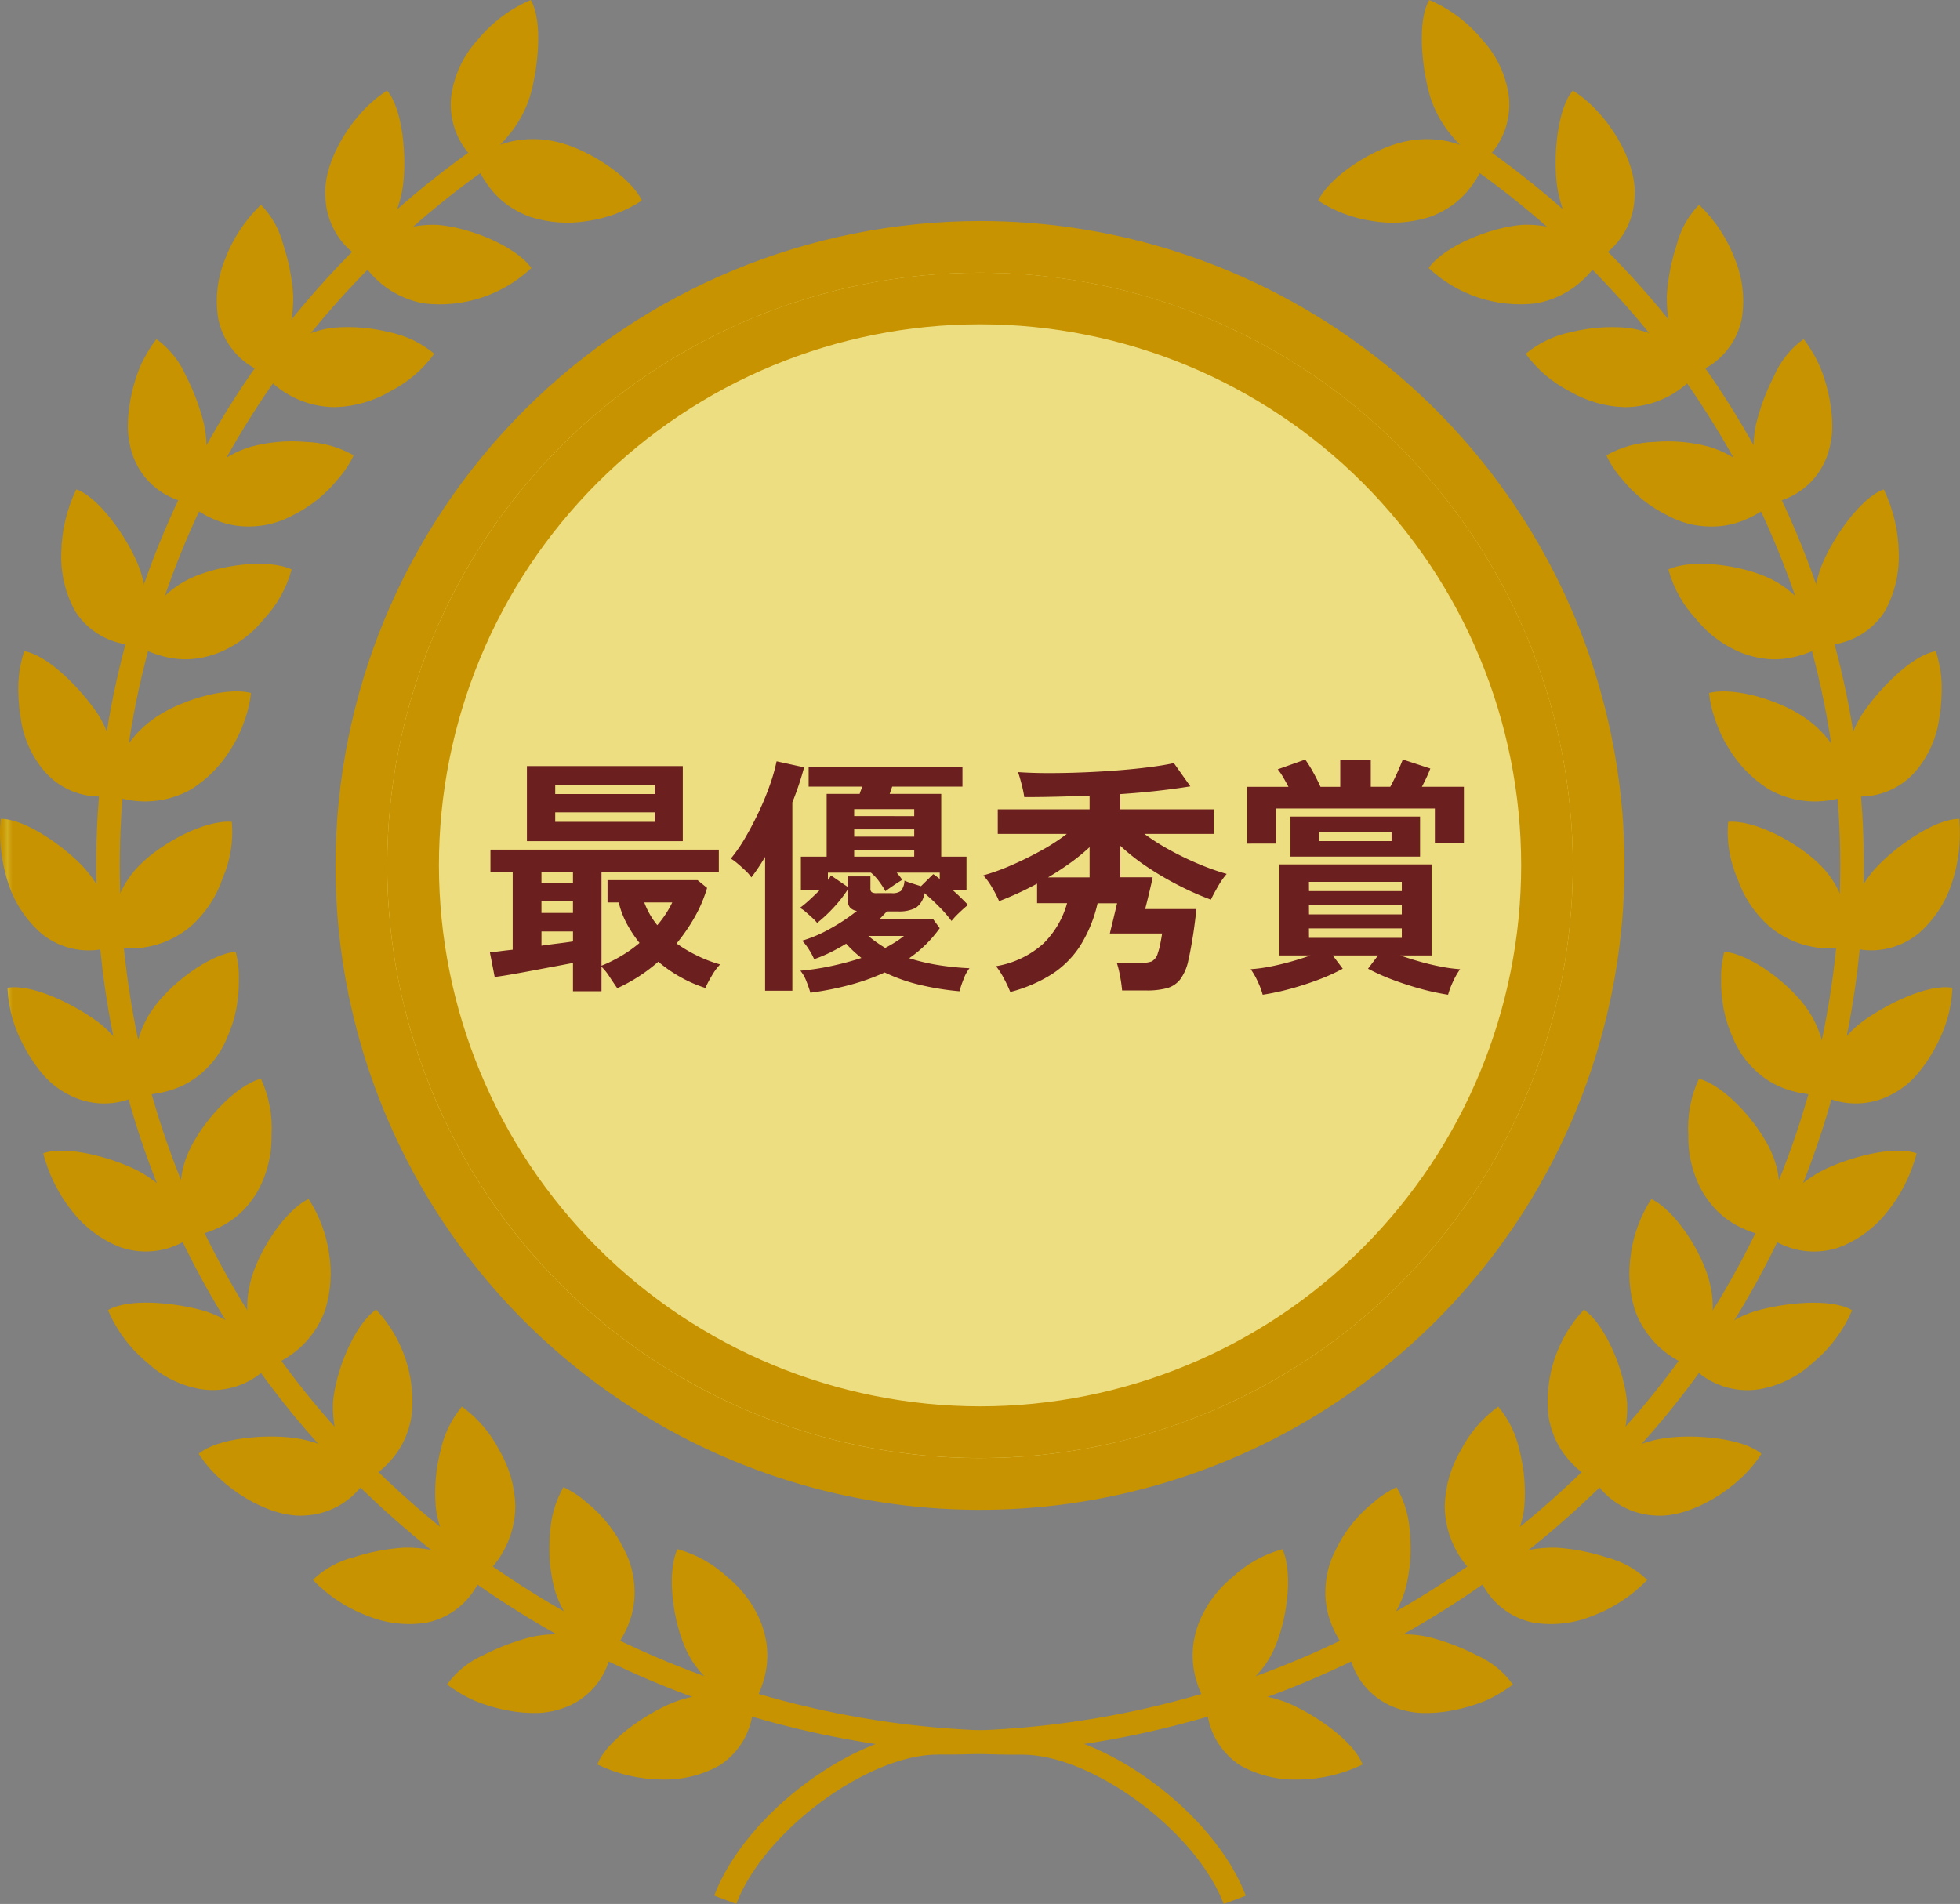
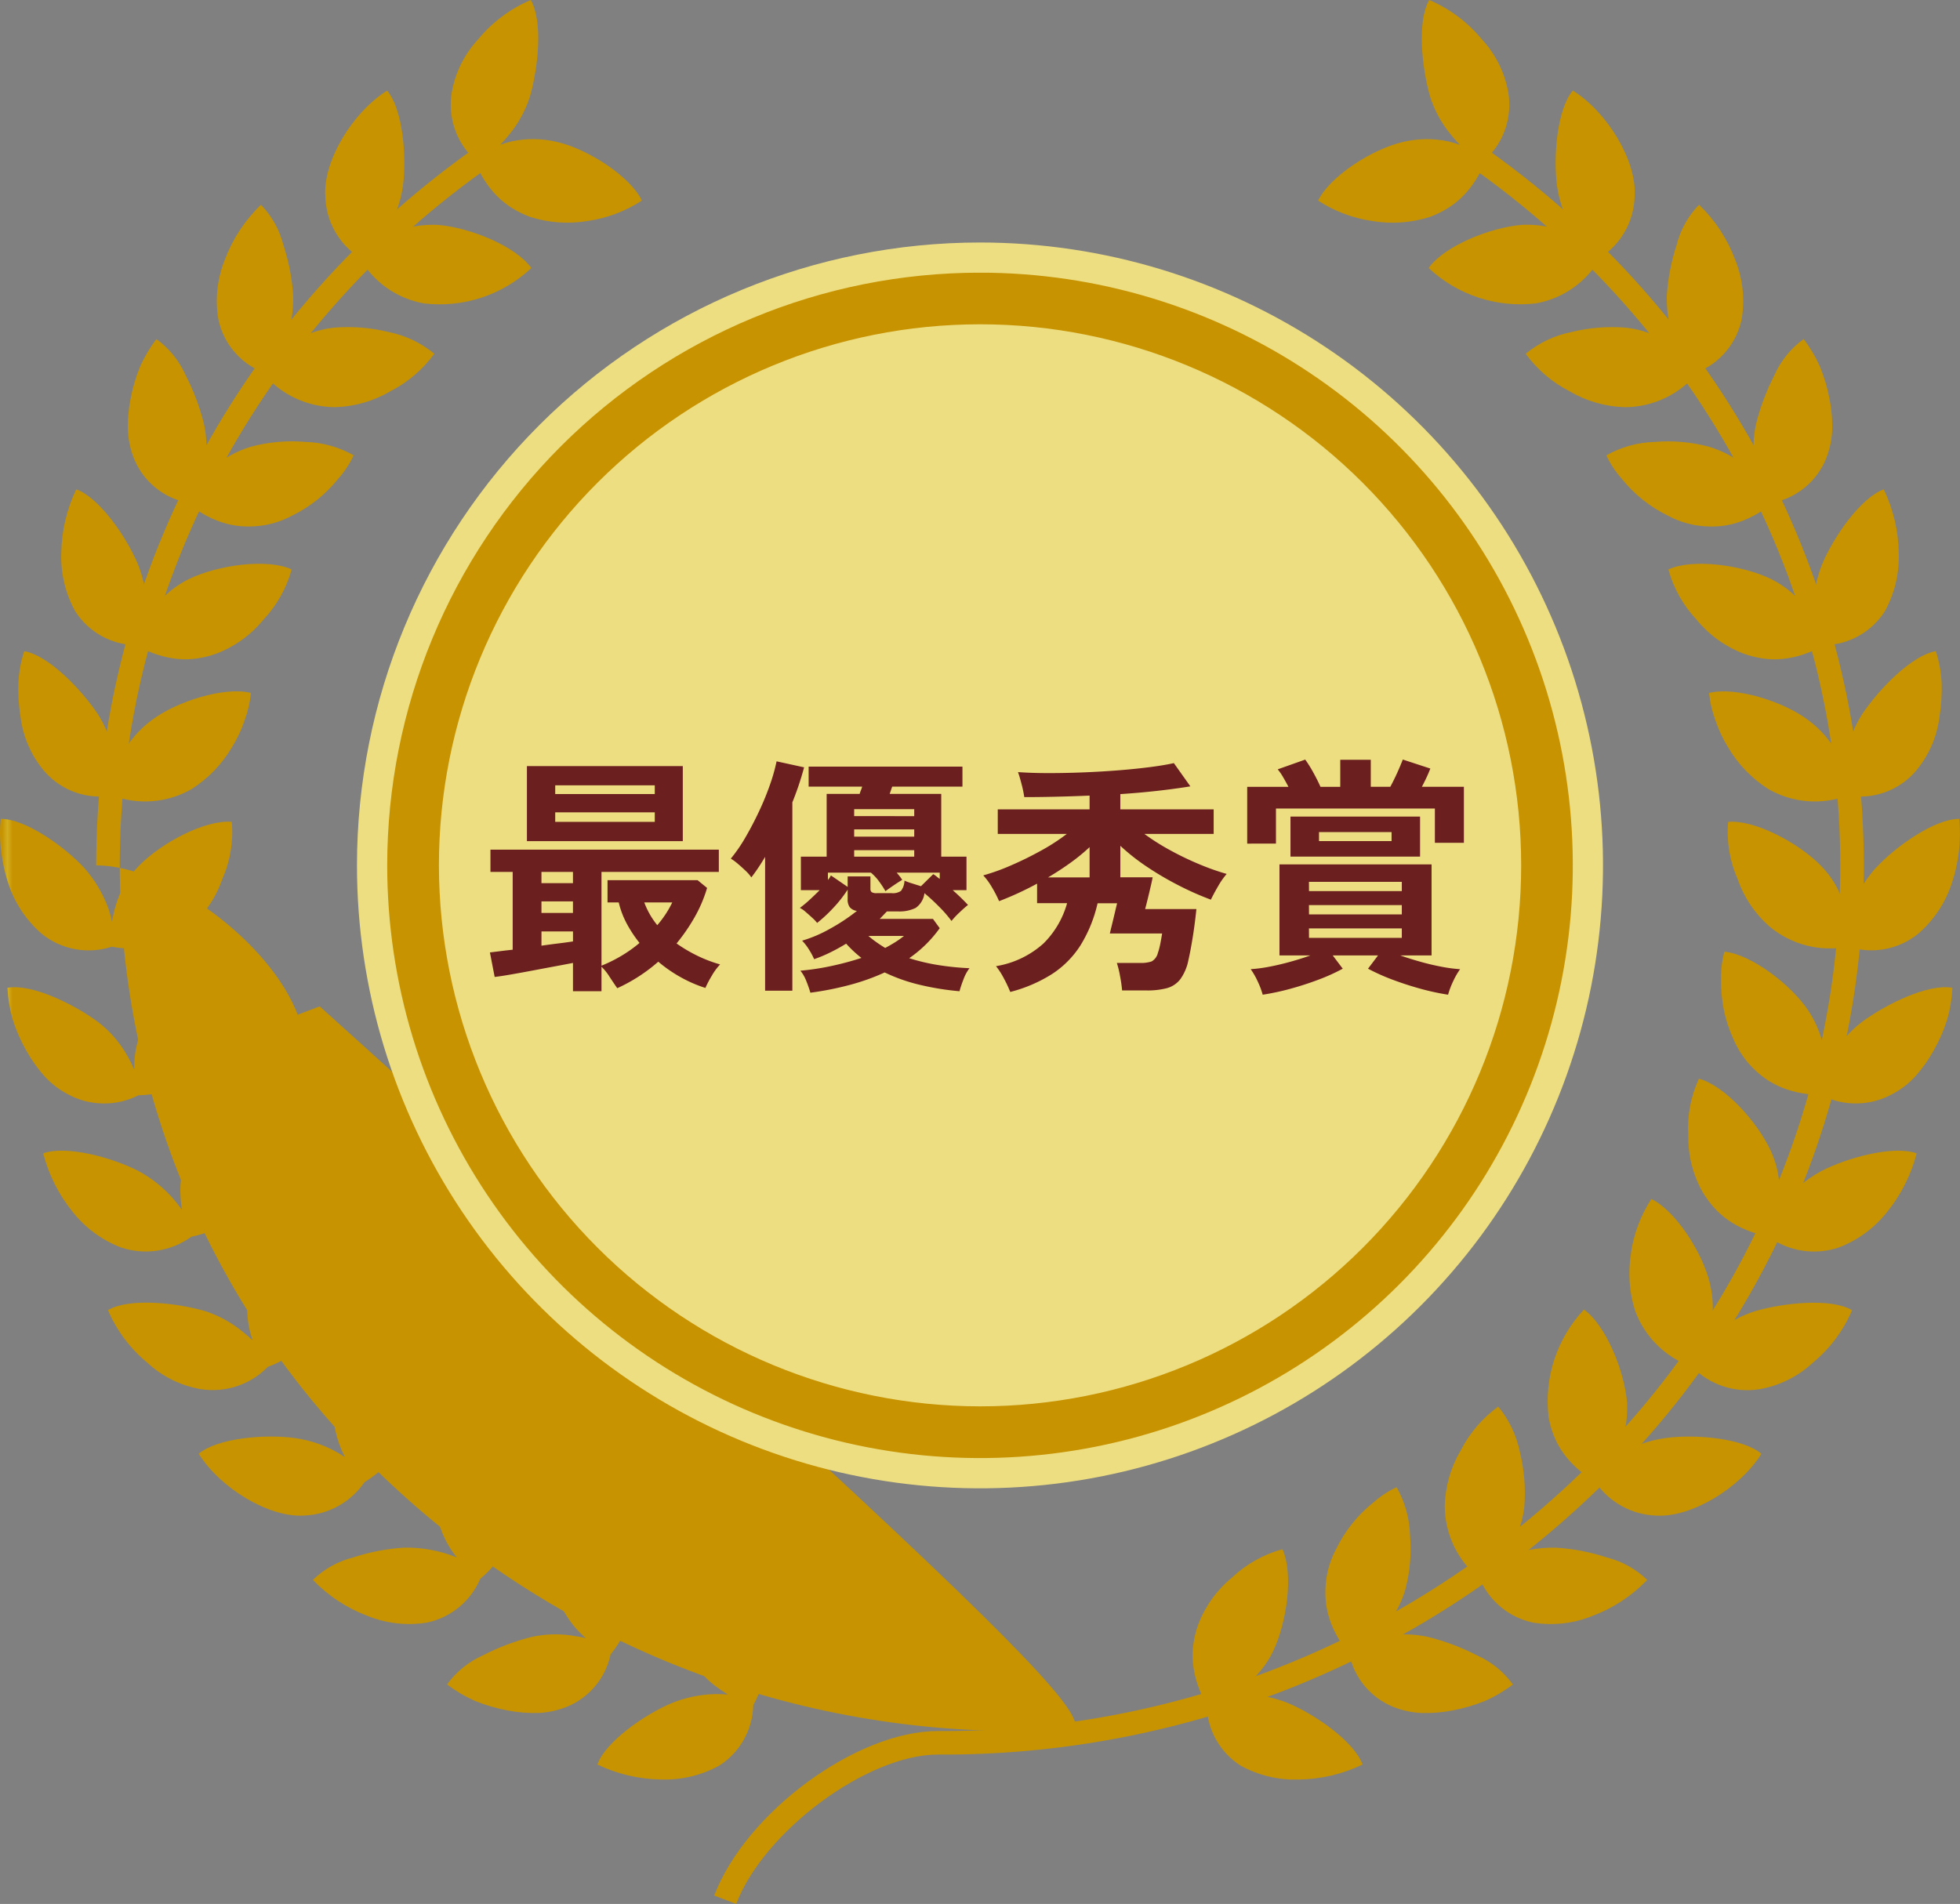
<svg xmlns="http://www.w3.org/2000/svg" xmlns:xlink="http://www.w3.org/1999/xlink" id="mark_saiyushu" width="211.532" height="205.519" viewBox="0 0 211.532 205.519">
  <rect x="0" y="0" width="211.532" height="205.519" fill="#808080" stroke="none" />
  <defs>
    <clipPath id="clip-path">
-       <path id="パス_1638" data-name="パス 1638" d="M9.144,91.557a93.5,93.5,0,0,0,29.291,67.9,101.36,101.36,0,0,0,70.626,28.092.231.231,0,0,0,.028,0c7.6,0,18.777,8.285,21.748,16.12l2.376-.9C129.814,193.8,117.865,185,109.09,185h-.028A98.841,98.841,0,0,1,40.2,157.621a90.981,90.981,0,0,1-28.51-66.064c0-29.892,15.09-58.213,40.368-75.759L50.6,13.71C24.644,31.732,9.144,60.833,9.144,91.557" transform="translate(-9.144 -13.71)" fill="none" />
+       <path id="パス_1638" data-name="パス 1638" d="M9.144,91.557c7.6,0,18.777,8.285,21.748,16.12l2.376-.9C129.814,193.8,117.865,185,109.09,185h-.028A98.841,98.841,0,0,1,40.2,157.621a90.981,90.981,0,0,1-28.51-66.064c0-29.892,15.09-58.213,40.368-75.759L50.6,13.71C24.644,31.732,9.144,60.833,9.144,91.557" transform="translate(-9.144 -13.71)" fill="none" />
    </clipPath>
    <linearGradient id="linear-gradient" x1="-0.084" y1="1" x2="-0.075" y2="1" gradientUnits="objectBoundingBox">
      <stop offset="0" stop-color="#c79300" />
      <stop offset="0.516" stop-color="#d3ae1f" />
      <stop offset="1" stop-color="#c79300" />
    </linearGradient>
    <clipPath id="clip-path-2">
      <path id="パス_1639" data-name="パス 1639" d="M33.938,90.293a67.239,67.239,0,1,0,67.24-67.234,67.245,67.245,0,0,0-67.24,67.234" transform="translate(-33.938 -23.059)" fill="none" />
    </clipPath>
    <linearGradient id="linear-gradient-2" x1="-0.286" y1="1.334" x2="-0.278" y2="1.334" gradientUnits="objectBoundingBox">
      <stop offset="0" stop-color="#f0e185" />
      <stop offset="0.5" stop-color="#fff697" />
      <stop offset="1" stop-color="#eede82" />
    </linearGradient>
    <clipPath id="clip-path-3">
      <path id="パス_1640" data-name="パス 1640" d="M37.477,90.57a63.978,63.978,0,1,1,63.977,63.981A63.974,63.974,0,0,1,37.477,90.57m-5.583,0a69.56,69.56,0,1,0,69.56-69.555A69.641,69.641,0,0,0,31.894,90.57" transform="translate(-31.894 -21.015)" fill="none" />
    </clipPath>
    <linearGradient id="linear-gradient-3" x1="-0.26" y1="1.306" x2="-0.252" y2="1.306" gradientUnits="objectBoundingBox">
      <stop offset="0" stop-color="#fff697" />
      <stop offset="0.2" stop-color="#c79300" />
      <stop offset="0.4" stop-color="#fff697" />
      <stop offset="0.6" stop-color="#c79300" />
      <stop offset="0.8" stop-color="#fff697" />
      <stop offset="1" stop-color="#c79300" />
    </linearGradient>
    <clipPath id="clip-path-4">
      <path id="パス_1641" data-name="パス 1641" d="M42.394,89.9a58.4,58.4,0,1,1,58.4,58.4,58.459,58.459,0,0,1-58.4-58.4m-5.582,0a63.978,63.978,0,1,0,63.977-63.973A63.983,63.983,0,0,0,36.812,89.9" transform="translate(-36.812 -25.932)" fill="none" />
    </clipPath>
    <linearGradient id="linear-gradient-4" x1="-0.327" y1="1.376" x2="-0.318" y2="1.376" xlink:href="#linear-gradient-3" />
    <clipPath id="clip-path-5">
      <path id="パス_1642" data-name="パス 1642" d="M74.141,178.276a10.311,10.311,0,0,0,3.135,3.772,14.373,14.373,0,0,0,1.3.872,11.564,11.564,0,0,0-1.426-.055,13.409,13.409,0,0,0-4.593.949c-2.936,1.215-7.193,4.168-8.087,6.653a16.462,16.462,0,0,0,6.885,1.618,12.183,12.183,0,0,0,6.288-1.51,7.955,7.955,0,0,0,3.651-6.5h0c1.768-3.335,1.894-5.977.9-8.758a12.116,12.116,0,0,0-3.658-5.055,12.911,12.911,0,0,0-5.425-3.046c-1.215,2.646-.471,7.938,1.024,11.055M59.35,165.739a17.148,17.148,0,0,0,.518,5.875,11.388,11.388,0,0,0,2.409,4.3,10.967,10.967,0,0,0,.955.916c-.393-.091-.792-.169-1.2-.23a11.9,11.9,0,0,0-4.669.1,24.438,24.438,0,0,0-5.233,1.979,9.6,9.6,0,0,0-3.879,3.145,15.063,15.063,0,0,0,2.99,1.769,18.161,18.161,0,0,0,3.5,1.031,15.206,15.206,0,0,0,3.457.276,9.478,9.478,0,0,0,3-.67,7.863,7.863,0,0,0,4.7-5.65l.007,0c2.312-2.953,2.914-5.565,2.429-8.483a9.773,9.773,0,0,0-.985-2.849,14.693,14.693,0,0,0-1.736-2.763,14.531,14.531,0,0,0-2.279-2.287,10.494,10.494,0,0,0-2.528-1.668,11.187,11.187,0,0,0-1.45,5.209m-11.845-9.029a18.467,18.467,0,0,0-.49,5.858,10.458,10.458,0,0,0,2.282,5.547,14.464,14.464,0,0,0-5.666-1.059,21.906,21.906,0,0,0-5.511,1.058,9.632,9.632,0,0,0-4.359,2.423,15.886,15.886,0,0,0,5.9,3.886,11.92,11.92,0,0,0,6.432.722,8.054,8.054,0,0,0,5.735-4.734,10.161,10.161,0,0,0,3.781-7.852,12.422,12.422,0,0,0-1.716-5.99,13.453,13.453,0,0,0-4.048-4.739,11.158,11.158,0,0,0-2.334,4.882m-11.578-5.243a11.6,11.6,0,0,0,1.286,5.813,12.919,12.919,0,0,0-5.476-2.064c-3.142-.421-8.285,0-10.3,1.705,2.345,3.753,7.6,6.9,11.339,6.672A8.277,8.277,0,0,0,39.33,160c3.124-1.978,4.56-4.2,5.079-7.071a14.46,14.46,0,0,0-3.821-11.573c-2.371,1.685-4.39,6.661-4.66,10.113m-8.946-12.9a11.07,11.07,0,0,0-.06,4.931c.1.4.213.8.345,1.179-.351-.327-.707-.641-1.066-.917a12.3,12.3,0,0,0-4.091-2.245c-3.122-.9-8.16-1.437-10.457-.1a14.925,14.925,0,0,0,4.226,5.66,11.307,11.307,0,0,0,5.793,2.874,8.3,8.3,0,0,0,7.238-2.415,10.113,10.113,0,0,0,6.161-6.064,13.3,13.3,0,0,0,.435-6.221,14.56,14.56,0,0,0-2.2-5.828c-2.613,1.238-5.573,5.849-6.328,9.142m-6.615-14.244a10.139,10.139,0,0,0-.881,4.83c.026.487.083.967.153,1.441a13.9,13.9,0,0,0-1-1.269,13.644,13.644,0,0,0-3.671-2.909c-2.822-1.467-7.845-2.821-10.3-1.915a16.674,16.674,0,0,0,3.179,6.315,12.219,12.219,0,0,0,5.214,3.84,8.384,8.384,0,0,0,7.585-1.151c3.608-.8,5.66-2.383,7.163-4.907a12.085,12.085,0,0,0,1.5-6.045,12.736,12.736,0,0,0-1.147-6.119c-2.831.779-6.381,4.742-7.8,7.89m-4.032-15.186a11.348,11.348,0,0,0-1.738,4.609,9.907,9.907,0,0,0-.091,1.71c-.258-.563-.535-1.119-.831-1.626a11.984,11.984,0,0,0-3.084-3.513c-2.613-1.922-7.146-4.16-9.779-3.691a15.112,15.112,0,0,0,.569,3.428A17.217,17.217,0,0,0,2.837,113.4a15.512,15.512,0,0,0,2.012,2.824,9.123,9.123,0,0,0,2.436,1.871,8.181,8.181,0,0,0,7.655.136c3.713-.14,6.086-1.353,7.994-3.586a10.291,10.291,0,0,0,1.555-2.587,14.281,14.281,0,0,0,1-3.1,15.447,15.447,0,0,0,.291-3.216,10.4,10.4,0,0,0-.35-3.007c-2.864.261-7.244,3.576-9.094,6.407M.083,88.389A13.49,13.49,0,0,0,0,89.845v.135A17.838,17.838,0,0,0,.908,95.4a12.252,12.252,0,0,0,3.586,5.39,8.049,8.049,0,0,0,7.577,1.4,10.132,10.132,0,0,0,8.449-2.146A12.02,12.02,0,0,0,24,94.868a12.465,12.465,0,0,0,1.016-6.158c-2.9-.235-7.613,2.279-10.023,4.75A10.091,10.091,0,0,0,12.505,97.7a13.856,13.856,0,0,0-.417,1.8,11.241,11.241,0,0,0-.527-1.8,13.771,13.771,0,0,0-2.449-3.991C6.964,91.367,2.737,88.39.1,88.389H.083m1.9-14.683a18.825,18.825,0,0,0,.229,3.637,11.2,11.2,0,0,0,2.592,5.925,7.915,7.915,0,0,0,7.314,2.6,10.086,10.086,0,0,0,8.574-.7,13.433,13.433,0,0,0,4.332-4.49A13.979,13.979,0,0,0,26.4,77.749a12.169,12.169,0,0,0,.688-2.948c-2.795-.729-8.033.9-10.721,2.938a11.375,11.375,0,0,0-3.225,3.738,12.585,12.585,0,0,0-.685,1.715,10.19,10.19,0,0,0-.211-1.761,11.9,11.9,0,0,0-1.683-4.347c-1.817-2.7-5.327-6.345-7.95-6.794a13.176,13.176,0,0,0-.627,3.416m4.627-14a12.165,12.165,0,0,0,1.511,6.289,7.953,7.953,0,0,0,6.494,3.651h0c3.337,1.766,5.977,1.894,8.759.9a12.14,12.14,0,0,0,5.054-3.658,12.917,12.917,0,0,0,3.046-5.425c-2.646-1.215-7.938-.471-11.055,1.024a10.3,10.3,0,0,0-3.772,3.137,14.332,14.332,0,0,0-.871,1.3,11.8,11.8,0,0,0,.054-1.426,13.409,13.409,0,0,0-.949-4.593c-1.216-2.936-4.17-7.193-6.653-8.087A16.461,16.461,0,0,0,6.615,59.7m8.5-20.115a18,18,0,0,0-1.03,3.5,15.075,15.075,0,0,0-.276,3.456,9.454,9.454,0,0,0,.667,3,7.872,7.872,0,0,0,5.651,4.7l0,.008c2.952,2.311,5.562,2.914,8.482,2.429a9.784,9.784,0,0,0,2.849-.985,14.7,14.7,0,0,0,2.762-1.735A14.532,14.532,0,0,0,36.5,51.678a10.418,10.418,0,0,0,1.668-2.53A11.206,11.206,0,0,0,32.962,47.7a17.174,17.174,0,0,0-5.875.518,11.381,11.381,0,0,0-4.3,2.409,11.123,11.123,0,0,0-.916.954c.091-.391.169-.79.232-1.2a11.926,11.926,0,0,0-.1-4.669,24.408,24.408,0,0,0-1.979-5.234A9.581,9.581,0,0,0,16.879,36.6a14.986,14.986,0,0,0-1.767,2.989M24.281,28a11.9,11.9,0,0,0-.723,6.431,7.9,7.9,0,0,0,4.707,5.708,10.169,10.169,0,0,0,7.878,3.81,12.415,12.415,0,0,0,5.99-1.716,13.438,13.438,0,0,0,4.741-4.049,11.17,11.17,0,0,0-4.882-2.333,18.471,18.471,0,0,0-5.859-.49,10.5,10.5,0,0,0-5.636,2.35,13.939,13.939,0,0,0,1.151-5.733,22.038,22.038,0,0,0-1.059-5.514,9.635,9.635,0,0,0-2.424-4.359A15.919,15.919,0,0,0,24.281,28m10.829-6.88a8.1,8.1,0,0,0,3.663,6.656,10,10,0,0,0,7,4.978,14.458,14.458,0,0,0,11.572-3.82c-1.683-2.371-6.66-4.391-10.113-4.66a11.6,11.6,0,0,0-6.005,1.385,12.4,12.4,0,0,0,2.258-5.576c.421-3.143,0-8.284-1.705-10.3-3.755,2.345-6.9,7.6-6.672,11.339M57.281,0a14.929,14.929,0,0,0-5.66,4.226,11.3,11.3,0,0,0-2.873,5.793,8.088,8.088,0,0,0,2.34,7.072c1.4,3.459,3.362,5.284,6.137,6.326a13.272,13.272,0,0,0,6.222.434,14.526,14.526,0,0,0,5.828-2.2c-1.239-2.611-5.849-5.572-9.142-6.326a11.087,11.087,0,0,0-4.931-.061c-.418.1-.823.224-1.22.362a12.244,12.244,0,0,0,.958-1.082,12.324,12.324,0,0,0,2.245-4.092C58.087,7.336,58.62,2.3,57.281,0Z" fill="none" />
    </clipPath>
    <linearGradient id="linear-gradient-5" x1="0" y1="1.065" x2="0.014" y2="1.065" xlink:href="#linear-gradient" />
    <clipPath id="clip-path-6">
      <path id="パス_1643" data-name="パス 1643" d="M149.063,15.8c25.276,17.547,40.368,45.868,40.368,75.759a90.985,90.985,0,0,1-28.509,66.064A98.836,98.836,0,0,1,92.055,185h-.03c-8.775,0-20.722,8.8-24.124,17.76l2.377.9c2.972-7.835,14.15-16.12,21.747-16.12a.086.086,0,0,1,.03,0,101.372,101.372,0,0,0,70.626-28.092,93.5,93.5,0,0,0,29.293-67.9c0-30.724-15.5-59.825-41.461-77.847Z" transform="translate(-67.901 -13.71)" fill="none" />
    </clipPath>
    <linearGradient id="linear-gradient-6" x1="-0.621" x2="-0.612" xlink:href="#linear-gradient" />
    <clipPath id="clip-path-7">
      <path id="パス_1644" data-name="パス 1644" d="M117.661,170.267A12.125,12.125,0,0,0,114,175.322c-.989,2.781-.863,5.423.9,8.758h0a7.957,7.957,0,0,0,3.65,6.5,12.191,12.191,0,0,0,6.29,1.51,16.456,16.456,0,0,0,6.884-1.618c-.894-2.485-5.151-5.439-8.087-6.653a13.409,13.409,0,0,0-4.593-.949,11.573,11.573,0,0,0-1.426.055,14.211,14.211,0,0,0,1.3-.872,10.286,10.286,0,0,0,3.134-3.772c1.5-3.116,2.24-8.408,1.026-11.055a12.9,12.9,0,0,0-5.426,3.046m15.214-8.07a14.48,14.48,0,0,0-2.279,2.287,14.7,14.7,0,0,0-1.736,2.763,9.806,9.806,0,0,0-.985,2.849c-.485,2.919.118,5.531,2.429,8.483l.008,0a7.862,7.862,0,0,0,4.7,5.65,9.464,9.464,0,0,0,3,.67,15.192,15.192,0,0,0,3.456-.276,18.208,18.208,0,0,0,3.5-1.031,15.012,15.012,0,0,0,2.988-1.769,9.571,9.571,0,0,0-3.877-3.145,24.447,24.447,0,0,0-5.234-1.979,11.9,11.9,0,0,0-4.669-.1c-.409.061-.808.14-1.2.23a10.962,10.962,0,0,0,.955-.916,11.355,11.355,0,0,0,2.408-4.3,17.176,17.176,0,0,0,.52-5.875,11.2,11.2,0,0,0-1.451-5.209,10.472,10.472,0,0,0-2.528,1.668m9.441-5.631a12.411,12.411,0,0,0-1.718,5.99,10.155,10.155,0,0,0,3.782,7.852,8.052,8.052,0,0,0,5.735,4.734,11.925,11.925,0,0,0,6.432-.722,15.9,15.9,0,0,0,5.9-3.886,9.644,9.644,0,0,0-4.359-2.423,21.931,21.931,0,0,0-5.514-1.058,14.457,14.457,0,0,0-5.664,1.059,10.466,10.466,0,0,0,2.281-5.547,18.466,18.466,0,0,0-.49-5.858,11.156,11.156,0,0,0-2.333-4.882,13.431,13.431,0,0,0-4.048,4.739m9.478-3.641c.519,2.866,1.955,5.094,5.078,7.071a8.281,8.281,0,0,0,6.556,3.6c3.736.228,8.994-2.919,11.341-6.672-2.019-1.707-7.161-2.126-10.3-1.705a12.914,12.914,0,0,0-5.475,2.064,11.582,11.582,0,0,0,1.284-5.813c-.269-3.452-2.287-8.429-4.66-10.113a14.463,14.463,0,0,0-3.82,11.573m8.906-17.672a13.267,13.267,0,0,0,.434,6.221,10.116,10.116,0,0,0,6.161,6.064,8.305,8.305,0,0,0,7.238,2.415,11.314,11.314,0,0,0,5.794-2.874,14.96,14.96,0,0,0,4.226-5.66c-2.3-1.341-7.337-.8-10.457.1A12.266,12.266,0,0,0,170,143.761c-.359.276-.716.59-1.067.917.131-.384.249-.776.346-1.179a11.088,11.088,0,0,0-.061-4.931c-.756-3.293-3.715-7.9-6.326-9.142a14.526,14.526,0,0,0-2.2,5.828m6.189-12.7a12.05,12.05,0,0,0,1.5,6.045c1.5,2.525,3.554,4.1,7.162,4.907a8.386,8.386,0,0,0,7.587,1.151,12.236,12.236,0,0,0,5.213-3.84,16.692,16.692,0,0,0,3.18-6.315c-2.458-.906-7.481.448-10.3,1.915a13.388,13.388,0,0,0-4.667,4.179c.07-.473.126-.954.153-1.441a10.154,10.154,0,0,0-.882-4.83c-1.422-3.148-4.971-7.111-7.8-7.89a12.71,12.71,0,0,0-1.147,6.119m3.536-16.815a15.525,15.525,0,0,0,.289,3.216,14.283,14.283,0,0,0,1,3.1,10.257,10.257,0,0,0,1.555,2.587c1.908,2.233,4.281,3.446,8,3.586a8.179,8.179,0,0,0,7.654-.136,9.1,9.1,0,0,0,2.435-1.871,15.512,15.512,0,0,0,2.012-2.824,17.152,17.152,0,0,0,1.459-3.344,15.173,15.173,0,0,0,.568-3.428c-2.633-.47-7.167,1.769-9.778,3.691a11.935,11.935,0,0,0-3.084,3.513,17.87,17.87,0,0,0-.832,1.626,9.8,9.8,0,0,0-.092-1.71,11.33,11.33,0,0,0-1.737-4.609c-1.852-2.831-6.231-6.146-9.094-6.407a10.481,10.481,0,0,0-.35,3.007m16.665-12.03a13.77,13.77,0,0,0-2.449,3.991,11.231,11.231,0,0,0-.526,1.8,14.059,14.059,0,0,0-.418-1.8,10.112,10.112,0,0,0-2.486-4.235c-2.41-2.47-7.122-4.985-10.024-4.75a12.49,12.49,0,0,0,1.016,6.158,12.04,12.04,0,0,0,3.478,5.167,10.132,10.132,0,0,0,8.449,2.146,8.046,8.046,0,0,0,7.576-1.4A12.235,12.235,0,0,0,195.3,95.4a17.031,17.031,0,0,0,.825-7.008h-.012c-2.641,0-6.869,2.979-9.018,5.32m-1.45-16.624a11.882,11.882,0,0,0-1.685,4.347,10.08,10.08,0,0,0-.21,1.761,12.887,12.887,0,0,0-.684-1.715,11.414,11.414,0,0,0-3.225-3.738c-2.688-2.04-7.927-3.667-10.722-2.938a12.121,12.121,0,0,0,.688,2.948,13.978,13.978,0,0,0,1.373,2.927,13.443,13.443,0,0,0,4.332,4.49,10.086,10.086,0,0,0,8.574.7,7.915,7.915,0,0,0,7.314-2.6,11.194,11.194,0,0,0,2.592-5.925,18.735,18.735,0,0,0,.229-3.637,13.177,13.177,0,0,0-.627-3.416c-2.623.45-6.131,4.1-7.949,6.794m-4.323-16.178a13.408,13.408,0,0,0-.949,4.593,11.793,11.793,0,0,0,.054,1.426,13.881,13.881,0,0,0-.872-1.3,10.29,10.29,0,0,0-3.771-3.137c-3.116-1.5-8.408-2.239-11.054-1.024a12.892,12.892,0,0,0,3.046,5.425,12.121,12.121,0,0,0,5.055,3.658c2.781.99,5.422.863,8.758-.9h0a7.956,7.956,0,0,0,6.494-3.651,12.187,12.187,0,0,0,1.51-6.289,16.444,16.444,0,0,0-1.618-6.884c-2.485.895-5.438,5.152-6.653,8.087m-5.138-20.43a24.417,24.417,0,0,0-1.98,5.234,11.925,11.925,0,0,0-.1,4.669c.061.409.141.808.23,1.2a10.95,10.95,0,0,0-.916-.954,11.363,11.363,0,0,0-4.3-2.409,17.174,17.174,0,0,0-5.875-.518,11.205,11.205,0,0,0-5.208,1.449,10.512,10.512,0,0,0,1.666,2.53,14.582,14.582,0,0,0,5.05,4.014,9.774,9.774,0,0,0,2.849.985c2.919.485,5.531-.118,8.483-2.429l0-.008a7.869,7.869,0,0,0,5.651-4.7,9.484,9.484,0,0,0,.669-3,15.135,15.135,0,0,0-.276-3.456,18.244,18.244,0,0,0-1.03-3.5,15.1,15.1,0,0,0-1.769-2.989,9.579,9.579,0,0,0-3.145,3.877M165.615,26.467a21.935,21.935,0,0,0-1.058,5.514,13.956,13.956,0,0,0,1.149,5.733,10.5,10.5,0,0,0-5.635-2.35,18.471,18.471,0,0,0-5.859.49,11.163,11.163,0,0,0-4.882,2.333,13.439,13.439,0,0,0,4.741,4.049,12.415,12.415,0,0,0,5.99,1.716,10.173,10.173,0,0,0,7.879-3.81,7.9,7.9,0,0,0,4.705-5.708A11.907,11.907,0,0,0,171.924,28a15.909,15.909,0,0,0-3.886-5.9,9.644,9.644,0,0,0-2.423,4.359m-12.9-6.381a12.383,12.383,0,0,0,2.257,5.576,11.6,11.6,0,0,0-6.005-1.385c-3.453.269-8.429,2.289-10.113,4.66a14.459,14.459,0,0,0,11.572,3.82,10.011,10.011,0,0,0,7-4.978,8.1,8.1,0,0,0,3.663-6.656c.229-3.735-2.917-8.994-6.672-11.339-1.707,2.018-2.126,7.159-1.705,10.3M138.922,0c-1.339,2.3-.8,7.336.1,10.456a12.282,12.282,0,0,0,2.244,4.092,12.431,12.431,0,0,0,.958,1.082c-.4-.138-.8-.261-1.219-.362a11.092,11.092,0,0,0-4.932.061c-3.293.755-7.9,3.715-9.142,6.326a14.525,14.525,0,0,0,5.829,2.2,13.268,13.268,0,0,0,6.221-.434c2.774-1.042,4.735-2.867,6.138-6.326a8.088,8.088,0,0,0,2.34-7.072,11.3,11.3,0,0,0-2.874-5.793A14.929,14.929,0,0,0,138.922,0Z" transform="translate(-113.386)" fill="none" />
    </clipPath>
    <linearGradient id="linear-gradient-7" x1="-1.54" y1="0.983" x2="-1.526" y2="0.983" xlink:href="#linear-gradient" />
  </defs>
  <g id="グループ_812" data-name="グループ 812" transform="translate(10.38 15.564)">
    <g id="グループ_811" data-name="グループ 811" clip-path="url(#clip-path)">
      <rect id="長方形_717" data-name="長方形 717" width="124.07" height="189.955" transform="translate(0 0)" fill="url(#linear-gradient)" />
    </g>
  </g>
  <g id="グループ_814" data-name="グループ 814" transform="translate(38.526 26.177)">
    <g id="グループ_813" data-name="グループ 813" clip-path="url(#clip-path-2)">
      <rect id="長方形_718" data-name="長方形 718" width="134.479" height="134.477" transform="translate(0 0)" fill="url(#linear-gradient-2)" />
    </g>
  </g>
  <g id="グループ_816" data-name="グループ 816" transform="translate(36.206 23.856)">
    <g id="グループ_815" data-name="グループ 815" clip-path="url(#clip-path-3)">
-       <rect id="長方形_719" data-name="長方形 719" width="139.121" height="139.117" transform="translate(0 0)" fill="url(#linear-gradient-3)" />
-     </g>
+       </g>
  </g>
  <g id="グループ_818" data-name="グループ 818" transform="translate(41.789 29.438)">
    <g id="グループ_817" data-name="グループ 817" clip-path="url(#clip-path-4)">
      <rect id="長方形_720" data-name="長方形 720" width="127.956" height="127.954" transform="translate(0 0)" fill="url(#linear-gradient-4)" />
    </g>
  </g>
  <g id="グループ_820" data-name="グループ 820">
    <g id="グループ_819" data-name="グループ 819" clip-path="url(#clip-path-5)">
      <rect id="長方形_721" data-name="長方形 721" width="83.189" height="192.086" transform="translate(0 0)" fill="url(#linear-gradient-5)" />
    </g>
  </g>
  <g id="グループ_822" data-name="グループ 822" transform="translate(77.081 15.564)">
    <g id="グループ_821" data-name="グループ 821" clip-path="url(#clip-path-6)">
      <rect id="長方形_722" data-name="長方形 722" width="124.072" height="189.955" transform="translate(0 0)" fill="url(#linear-gradient-6)" />
    </g>
  </g>
  <g id="グループ_824" data-name="グループ 824" transform="translate(128.715)">
    <g id="グループ_823" data-name="グループ 823" clip-path="url(#clip-path-7)">
      <rect id="長方形_723" data-name="長方形 723" width="83.353" height="192.086" transform="translate(-0.371 0)" fill="url(#linear-gradient-7)" />
    </g>
  </g>
  <path id="パス_6659" data-name="パス 6659" d="M10.071,2.079V-.972q-.837.162-2,.378T5.7-.148Q4.482.081,3.4.27T1.62.54L1.107-2.106Q1.566-2.16,2.2-2.241T3.564-2.4v-8.4h-2.4v-2.4H25.812v2.4H13.149V-.675a15.763,15.763,0,0,0,2.174-1.08,14.357,14.357,0,0,0,1.931-1.377A13.8,13.8,0,0,1,15.9-5.17a9.5,9.5,0,0,1-.891-2.336H13.8v-2.4h9.72l1.026.837a14.889,14.889,0,0,1-1.337,3.145,20.249,20.249,0,0,1-1.957,2.849,15.839,15.839,0,0,0,2.322,1.363,14.672,14.672,0,0,0,2.376.9,6.3,6.3,0,0,0-.9,1.229,11.34,11.34,0,0,0-.688,1.31A14.3,14.3,0,0,1,21.816.634a14.974,14.974,0,0,1-2.538-1.741A17.946,17.946,0,0,1,14.85,1.755q-.378-.54-.837-1.242a5.925,5.925,0,0,0-.864-1.08V2.079ZM5.1-14.121v-8.1H21.924v8.1ZM8.154-16.2H18.9v-1.026H8.154Zm0-3H18.9v-.945H8.154ZM6.669-2.835q.945-.135,1.823-.243t1.58-.216v-1.08h-3.4Zm0-3.537h3.4V-7.614h-3.4Zm0-3.213h3.4V-10.8h-3.4Zm12.5,4.536a11.329,11.329,0,0,0,.918-1.215,10.832,10.832,0,0,0,.7-1.242H17.766A8.6,8.6,0,0,0,19.17-5.049Zm16.524,7.29A12.893,12.893,0,0,0,35.249.972a3.942,3.942,0,0,0-.635-1.107,26.808,26.808,0,0,0,3.308-.5,31.725,31.725,0,0,0,3.28-.878,12.974,12.974,0,0,1-1.647-1.539q-.837.513-1.715.945a14.947,14.947,0,0,1-1.742.729,6.818,6.818,0,0,0-.54-1.012,5.51,5.51,0,0,0-.756-.986,14.34,14.34,0,0,0,3.051-1.31,20.516,20.516,0,0,0,2.862-1.9,1.238,1.238,0,0,1-.77-.4,1.392,1.392,0,0,1-.229-.864V-8.883a13.7,13.7,0,0,1-1.526,1.944,15.378,15.378,0,0,1-1.768,1.647,4.538,4.538,0,0,0-.527-.554q-.365-.337-.729-.648a2.735,2.735,0,0,0-.607-.418A12.426,12.426,0,0,0,35.626-7.8q.553-.513,1.067-1.026H34.668v-3.618h2.781v-6.777h3.564a4.06,4.06,0,0,1,.135-.391,4.059,4.059,0,0,0,.135-.392H35.505v-2.16h16.6v2.16H44.523l-.27.783h5.562v6.777h2.727v3.618H51.057q.459.4.878.81t.77.783q-.351.27-.918.81a9.162,9.162,0,0,0-.864.918,13.2,13.2,0,0,0-1.3-1.5q-.81-.824-1.62-1.5a2.27,2.27,0,0,1-.945,1.593,3.973,3.973,0,0,1-1.917.378H43.956q-.189.189-.378.391t-.405.419h5.751l.729,1a13.417,13.417,0,0,1-3.294,3.24,21.518,21.518,0,0,0,3.064.729,29.1,29.1,0,0,0,3.442.351A4.467,4.467,0,0,0,52.218.8a12.639,12.639,0,0,0-.432,1.282A29.325,29.325,0,0,1,47.547,1.4,18.565,18.565,0,0,1,43.713.054,23.528,23.528,0,0,1,39.946,1.4,33.239,33.239,0,0,1,35.694,2.241Zm-4.887-.216V-12.42q-.351.594-.729,1.161t-.756,1.053a4.018,4.018,0,0,0-.594-.689q-.405-.392-.851-.77a5.646,5.646,0,0,0-.77-.567A16.775,16.775,0,0,0,28.7-14.553q.783-1.35,1.472-2.821a29.794,29.794,0,0,0,1.174-2.876,19.316,19.316,0,0,0,.7-2.484l2.97.648a32.17,32.17,0,0,1-1.269,3.78V2.025ZM42.876-8.505h1.593a1.525,1.525,0,0,0,1-.243,1.881,1.881,0,0,0,.378-1.107,7.19,7.19,0,0,0,.824.3l.958.3,1.323-1.3a2.43,2.43,0,0,1,.351.243q.162.135.351.27v-.675H45.009q.162.189.324.392a3.072,3.072,0,0,1,.27.391q-.378.216-.931.594t-.878.621a9.872,9.872,0,0,0-.688-1.053,5.264,5.264,0,0,0-.877-.945H37.584v.783a1.9,1.9,0,0,0,.324-.486L39.717-9.18v-1.134h2.457v1.323a.459.459,0,0,0,.135.378A1,1,0,0,0,42.876-8.505Zm-2.457-6.1H46.9v-.783h-6.48Zm0-2.214H46.9v-.756h-6.48Zm0,4.374H46.9v-.7h-6.48Zm3.348,9.855q.567-.3,1.08-.621a9.77,9.77,0,0,0,.945-.675H41.958q.405.351.864.675T43.767-2.592Zm13.5,4.752A14.206,14.206,0,0,0,56.578.7a7.881,7.881,0,0,0-.85-1.323,10.084,10.084,0,0,0,5.13-2.457A9.845,9.845,0,0,0,63.4-7.425h-3.24V-9.531a33.775,33.775,0,0,1-4.1,1.89A12.466,12.466,0,0,0,55.31-9.1a7.193,7.193,0,0,0-.958-1.323,22.776,22.776,0,0,0,3-1.08q1.62-.7,3.213-1.58A21.348,21.348,0,0,0,63.369-14.9H55.917V-17.55h9.909v-1.485q-1.89.081-3.7.122t-3.348.041a12.8,12.8,0,0,0-.3-1.431q-.216-.837-.378-1.269,1.485.108,3.334.108t3.821-.081q1.971-.081,3.82-.23t3.375-.351q1.525-.2,2.471-.418l1.782,2.511q-1.647.27-3.577.486t-3.982.351v1.647H79.218V-14.9H71.739a24.513,24.513,0,0,0,2.795,1.768,32.435,32.435,0,0,0,3.146,1.512,26.087,26.087,0,0,0,2.943,1.04A8.263,8.263,0,0,0,79.7-9.261q-.486.837-.783,1.458a31.556,31.556,0,0,1-3.4-1.5,33.69,33.69,0,0,1-3.442-2.011,22.7,22.7,0,0,1-2.929-2.3v3.4H72.63q-.027.189-.135.661t-.243,1.04q-.135.567-.257,1.053t-.175.675h5.535q-.189,1.782-.418,3.172t-.446,2.335A5.221,5.221,0,0,1,75.6.81a2.758,2.758,0,0,1-1.444.945,8.4,8.4,0,0,1-2.2.243H69.336A15.044,15.044,0,0,0,69.106.405a10.2,10.2,0,0,0-.338-1.377h2.484a3.661,3.661,0,0,0,1.269-.162,1.427,1.427,0,0,0,.675-.918,6.76,6.76,0,0,0,.243-.9q.108-.526.216-1.2H68.013q.054-.243.216-.9t.324-1.35q.162-.689.243-1.013H66.69a14.9,14.9,0,0,1-1.85,4.55A10.3,10.3,0,0,1,61.79.216,15.746,15.746,0,0,1,57.267,2.16Zm4.077-12.366h4.482v-3.267a20.645,20.645,0,0,1-2.079,1.7Q62.586-10.935,61.344-10.206ZM84.51,2.457a8.6,8.6,0,0,0-.54-1.431A7.84,7.84,0,0,0,83.214-.3a15.747,15.747,0,0,0,2.039-.27q1.121-.216,2.281-.54t2.133-.675H86.319V-11.61h16.416v9.828H99.36q1,.351,2.146.675t2.282.54a16.193,16.193,0,0,0,2.025.27,7.84,7.84,0,0,0-.756,1.323,8.6,8.6,0,0,0-.54,1.431,26.735,26.735,0,0,1-2.943-.634Q100.035,1.4,98.563.85a22.674,22.674,0,0,1-2.687-1.2l1.08-1.431H92.07L93.15-.351a20.989,20.989,0,0,1-2.66,1.2q-1.472.554-3.01.972A26.289,26.289,0,0,1,84.51,2.457ZM82.836-13.851V-19.98h4.455q-.27-.513-.567-1.026a5.976,5.976,0,0,0-.594-.864l2.97-1.053a13.42,13.42,0,0,1,.891,1.431q.459.837.756,1.512H92.88V-22.9h3.294v2.916H98.28q.378-.7.729-1.472t.621-1.472l2.97.972q-.162.432-.4.945t-.513,1.026h4.536v6.048h-3.132v-3.7H85.941v3.78Zm4.671,1.4v-4.32h13.986v4.32Zm2,8.775H99.522V-4.7H89.5Zm0-2.538H99.522v-1H89.5Zm0-2.511H99.522v-1H89.5Zm1.08-5.4h7.83v-.972h-7.83Z" transform="translate(51.767 104.915)" fill="#6c1f1f" />
</svg>